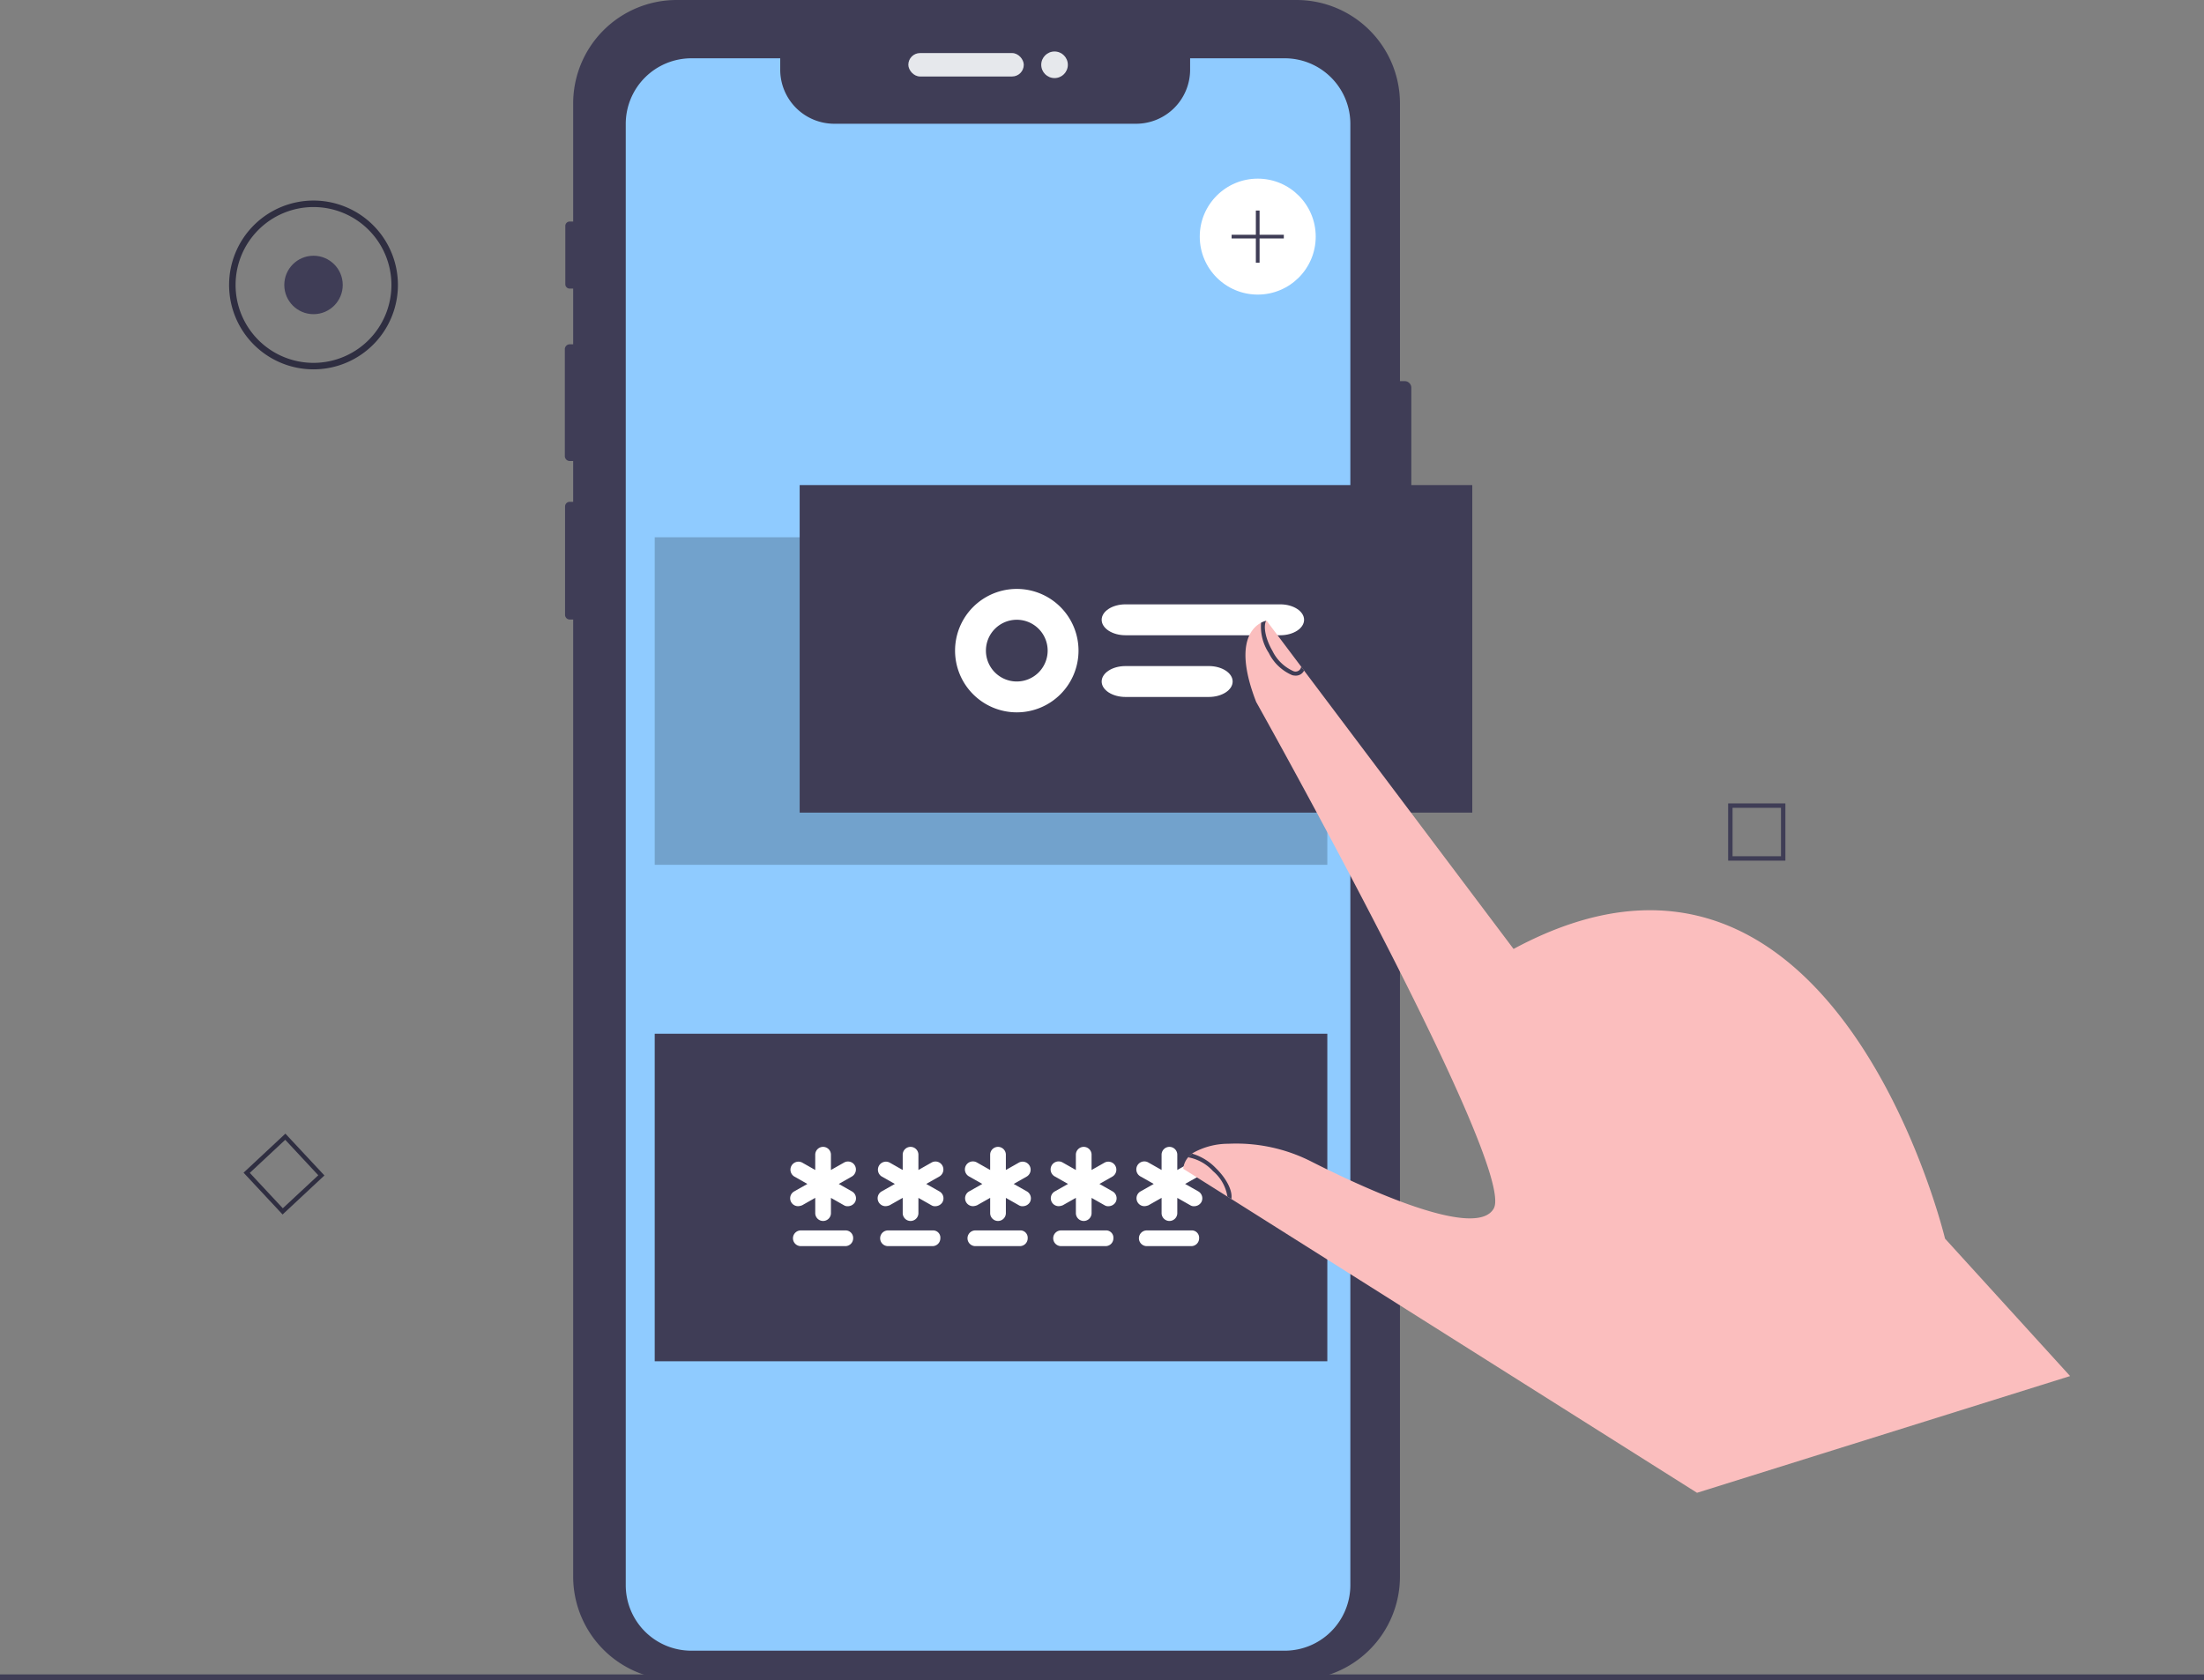
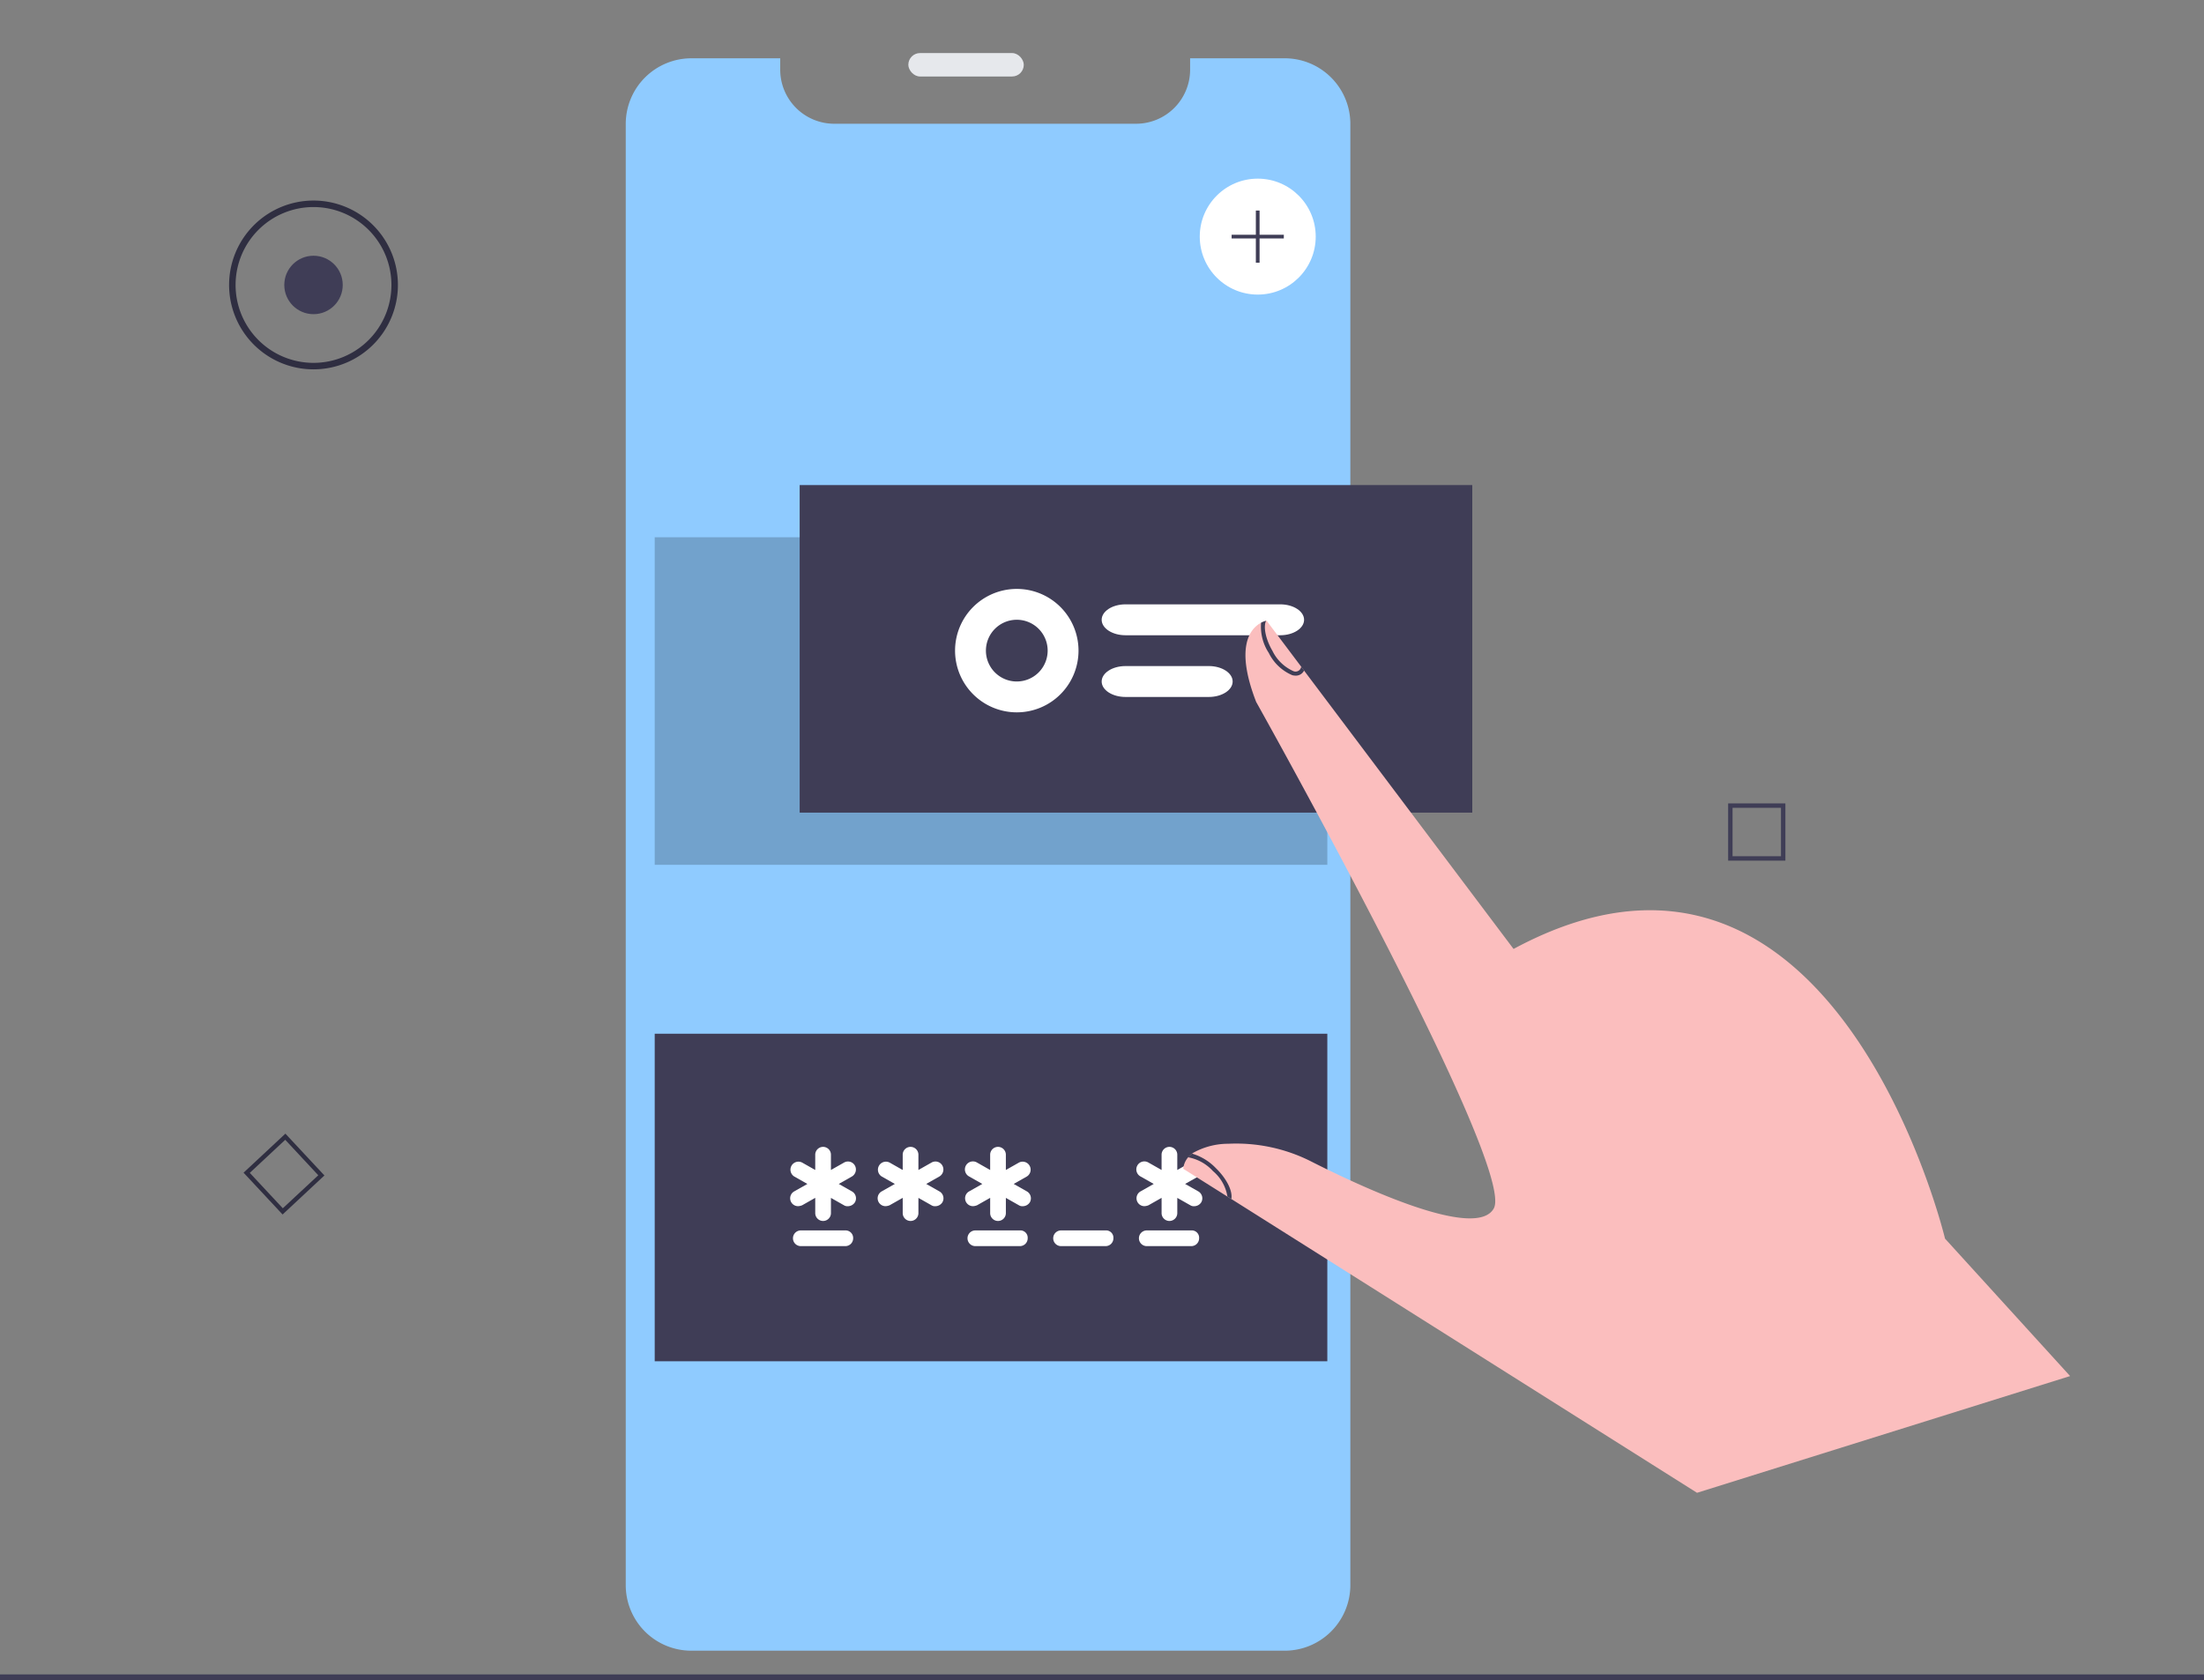
<svg xmlns="http://www.w3.org/2000/svg" width="242.408" height="184.835" viewBox="0 0 242.408 184.835">
  <rect x="0" y="0" width="242.408" height="184.835" fill="#808080" stroke="none" />
  <defs>
    <style>
      .cls-1 {
        fill: #3f3d56;
      }

      .cls-2 {
        fill: #e6e8ec;
      }

      .cls-3 {
        fill: #8fcbff;
      }

      .cls-4 {
        opacity: 0.2;
      }

      .cls-5 {
        fill: #fff;
      }

      .cls-6 {
        fill: #2f2e41;
      }

      .cls-7 {
        fill: #fbbebe;
      }
    </style>
  </defs>
  <g id="undraw_drag_5i9w" transform="translate(0 -9.388)">
-     <path id="Path_67" data-name="Path 67" class="cls-1" d="M352.892,222.626v20.943a.732.732,0,0,1-.73.73h-.52V353.4a11.384,11.384,0,0,1-11.383,11.384H272.088a11.381,11.381,0,0,1-11.38-11.382V248.125h-.376a.516.516,0,0,1-.517-.513V235.693a.517.517,0,0,1,.517-.517h.376v-4.49h-.379a.541.541,0,0,1-.539-.542V218.388a.54.54,0,0,1,.539-.539h.379V211.72h-.386a.478.478,0,0,1-.478-.478v-6.416a.48.48,0,0,1,.478-.481h.386V191.354a11.381,11.381,0,0,1,11.38-11.38h68.171a11.383,11.383,0,0,1,11.384,11.38V221.9h.52A.732.732,0,0,1,352.892,222.626Z" transform="translate(-197.667 -170.586)" />
    <rect id="Rectangle_23" data-name="Rectangle 23" class="cls-2" width="12.698" height="2.578" rx="1.289" transform="translate(99.903 15.225)" />
-     <circle id="Ellipse_16" data-name="Ellipse 16" class="cls-2" cx="1.463" cy="1.463" r="1.463" transform="translate(114.521 15.052)" />
    <path id="Path_68" data-name="Path 68" class="cls-3" d="M360.5,207.3V368.034a7.223,7.223,0,0,1-7.222,7.219H288.026a7.21,7.21,0,0,1-7.222-7.219V207.3a7.222,7.222,0,0,1,7.223-7.222h9.767v1.253a5.947,5.947,0,0,0,5.947,5.947h33.188a5.947,5.947,0,0,0,5.947-5.947v-1.253h10.408A7.22,7.22,0,0,1,360.5,207.3Z" transform="translate(-211.981 -184.277)" />
    <rect id="Rectangle_24" data-name="Rectangle 24" class="cls-4" width="73.977" height="36.032" transform="translate(72.009 68.49)" />
    <rect id="Rectangle_26" data-name="Rectangle 26" class="cls-1" width="73.977" height="36.032" transform="translate(72.009 123.105)" />
    <circle id="Ellipse_17" data-name="Ellipse 17" class="cls-5" cx="6.377" cy="6.377" r="6.377" transform="translate(131.956 29.04)" />
    <path id="Path_69" data-name="Path 69" class="cls-1" d="M430.568,114.944H427.9v-2.665h-.41v2.665h-2.665v.41h2.665v2.665h.41v-2.665h2.665Z" transform="translate(-289.365 -79.732)" />
    <g id="Group_12" data-name="Group 12" transform="translate(25.197 31.451)">
      <path id="Path_76" data-name="Path 76" class="cls-1" d="M667.348,463.44h-6.295v-6.295h6.295Zm-5.81-.484h5.326v-5.326h-5.326Z" transform="translate(-496.179 -390.827)" />
      <path id="Path_77" data-name="Path 77" class="cls-6" d="M153.267,579.962l-4.293-4.6,4.6-4.294,4.293,4.6Zm-3.609-4.579,3.633,3.895,3.9-3.633-3.633-3.9Z" transform="translate(-147.383 -468.422)" />
      <circle id="Ellipse_18" data-name="Ellipse 18" class="cls-1" cx="3.214" cy="3.214" r="3.214" transform="translate(6.071 6.07)" />
      <path id="Path_78" data-name="Path 78" class="cls-6" d="M153.272,267.733a9.284,9.284,0,1,1,9.284-9.284A9.284,9.284,0,0,1,153.272,267.733Zm0-17.854a8.57,8.57,0,1,0,8.57,8.57,8.57,8.57,0,0,0-8.57-8.57Z" transform="translate(-143.988 -249.165)" />
    </g>
    <rect id="Rectangle_28" data-name="Rectangle 28" class="cls-1" width="242.408" height="0.638" transform="translate(0 193.585)" />
    <g id="Group_13" data-name="Group 13" transform="translate(86.911 135.552)">
      <path id="Path_88" data-name="Path 88" class="cls-5" d="M46.178,42.863a.871.871,0,0,0-1.2-.336l-1.439.815V41.663a.863.863,0,1,0-1.727,0v1.679l-1.439-.815a.881.881,0,0,0-.863,1.535l1.439.815-1.439.815a.868.868,0,0,0,.432,1.631,1.4,1.4,0,0,0,.432-.1l1.439-.815v1.679a.863.863,0,1,0,1.727,0V46.412l1.439.815a.713.713,0,0,0,.432.1.922.922,0,0,0,.767-.432.871.871,0,0,0-.336-1.2L44.4,44.877l1.439-.815A.893.893,0,0,0,46.178,42.863Z" transform="translate(-39.059 -40.8)" />
      <path id="Path_89" data-name="Path 89" class="cls-5" d="M67.878,42.863a.871.871,0,0,0-1.2-.336l-1.439.815V41.663a.863.863,0,1,0-1.727,0v1.679l-1.439-.815a.881.881,0,0,0-.863,1.535l1.439.815-1.439.815a.868.868,0,0,0,.432,1.631,1.4,1.4,0,0,0,.432-.1l1.439-.815v1.679a.863.863,0,0,0,1.727,0V46.412l1.439.815a.713.713,0,0,0,.432.1.922.922,0,0,0,.767-.432.871.871,0,0,0-.336-1.2L66.1,44.877l1.439-.815A.893.893,0,0,0,67.878,42.863Z" transform="translate(-51.138 -40.8)" />
      <path id="Path_90" data-name="Path 90" class="cls-5" d="M89.242,45.693,87.8,44.877l1.439-.815a.881.881,0,0,0-.863-1.535l-1.439.815V41.663a.863.863,0,1,0-1.727,0v1.679l-1.439-.815a.881.881,0,1,0-.863,1.535l1.439.815-1.439.815a.868.868,0,0,0,.432,1.631,1.4,1.4,0,0,0,.432-.1l1.439-.815v1.679a.863.863,0,0,0,1.727,0V46.412l1.439.815a.713.713,0,0,0,.432.1.922.922,0,0,0,.767-.432A.882.882,0,0,0,89.242,45.693Z" transform="translate(-63.218 -40.8)" />
-       <path id="Path_94" data-name="Path 94" class="cls-5" d="M89.242,45.693,87.8,44.877l1.439-.815a.881.881,0,0,0-.863-1.535l-1.439.815V41.663a.863.863,0,1,0-1.727,0v1.679l-1.439-.815a.881.881,0,1,0-.863,1.535l1.439.815-1.439.815a.868.868,0,0,0,.432,1.631,1.4,1.4,0,0,0,.432-.1l1.439-.815v1.679a.863.863,0,0,0,1.727,0V46.412l1.439.815a.713.713,0,0,0,.432.1.922.922,0,0,0,.767-.432A.882.882,0,0,0,89.242,45.693Z" transform="translate(-53.791 -40.8)" />
      <path id="Path_96" data-name="Path 96" class="cls-5" d="M89.242,45.693,87.8,44.877l1.439-.815a.881.881,0,0,0-.863-1.535l-1.439.815V41.663a.863.863,0,1,0-1.727,0v1.679l-1.439-.815a.881.881,0,1,0-.863,1.535l1.439.815-1.439.815a.868.868,0,0,0,.432,1.631,1.4,1.4,0,0,0,.432-.1l1.439-.815v1.679a.863.863,0,0,0,1.727,0V46.412l1.439.815a.713.713,0,0,0,.432.1.922.922,0,0,0,.767-.432A.882.882,0,0,0,89.242,45.693Z" transform="translate(-44.364 -40.8)" />
      <path id="Path_91" data-name="Path 91" class="cls-5" d="M45.456,60.8H40.563a.863.863,0,0,0,0,1.727h4.893a.86.86,0,0,0,.863-.863A.831.831,0,0,0,45.456,60.8Z" transform="translate(-39.395 -51.609)" />
-       <path id="Path_92" data-name="Path 92" class="cls-5" d="M67.1,60.8H62.163a.863.863,0,1,0,0,1.727h4.893a.86.86,0,0,0,.863-.863A.793.793,0,0,0,67.1,60.8Z" transform="translate(-51.406 -51.609)" />
      <path id="Path_93" data-name="Path 93" class="cls-5" d="M88.756,60.8H83.863a.863.863,0,0,0,0,1.727h4.893a.86.86,0,0,0,.863-.863A.805.805,0,0,0,88.756,60.8Z" transform="translate(-63.499 -51.609)" />
-       <path id="Path_95" data-name="Path 95" class="cls-5" d="M88.756,60.8H83.863a.863.863,0,0,0,0,1.727h4.893a.86.86,0,0,0,.863-.863A.805.805,0,0,0,88.756,60.8Z" transform="translate(-54.072 -51.609)" />
+       <path id="Path_95" data-name="Path 95" class="cls-5" d="M88.756,60.8H83.863a.863.863,0,0,0,0,1.727h4.893a.86.86,0,0,0,.863-.863A.805.805,0,0,0,88.756,60.8" transform="translate(-54.072 -51.609)" />
      <path id="Path_97" data-name="Path 97" class="cls-5" d="M88.756,60.8H83.863a.863.863,0,0,0,0,1.727h4.893a.86.86,0,0,0,.863-.863A.805.805,0,0,0,88.756,60.8Z" transform="translate(-44.645 -51.609)" />
    </g>
    <rect id="Rectangle_29" data-name="Rectangle 29" class="cls-1" width="73.977" height="36.032" transform="translate(87.952 62.75)" />
    <g id="noun_profile_2915633" transform="translate(105.043 74.173)">
      <path id="Path_98" data-name="Path 98" class="cls-5" d="M568.625,2006.474h17.024c1.447,0,2.619.764,2.619,1.7s-1.172,1.7-2.619,1.7H568.625c-1.447,0-2.619-.764-2.619-1.7S567.178,2006.474,568.625,2006.474Zm0,6.789h9.167c1.447,0,2.619.764,2.619,1.7s-1.172,1.7-2.619,1.7h-9.167c-1.447,0-2.619-.764-2.619-1.7S567.178,2013.264,568.625,2013.264Z" transform="translate(-549.881 -2004.777)" />
      <path id="Path_99" data-name="Path 99" class="cls-5" d="M558.789,2018.578a6.789,6.789,0,1,1,6.789-6.789A6.788,6.788,0,0,1,558.789,2018.578Zm0-3.395a3.395,3.395,0,1,0-3.395-3.395A3.394,3.394,0,0,0,558.789,2015.184Z" transform="translate(-552 -2005)" />
    </g>
    <path id="Path_80" data-name="Path 80" class="cls-7" d="M570.633,477.2,529.6,490.042l-51.047-32.212,0,0-.167-.1-.027-.018-.406-.255-4.86-3.058c.009-.083.021-.163.037-.241a2.2,2.2,0,0,1,.5-1.02,2.454,2.454,0,0,1,.289-.289h0c.046-.039.094-.078.144-.115a1.919,1.919,0,0,1,.158-.11,7.921,7.921,0,0,1,3.833-.979,18.243,18.243,0,0,1,9.2,1.995c5.738,2.9,18.072,8.613,19.995,5.115,2.522-4.585-26.134-55.707-26.134-55.707-2.359-6.064-.633-8.044.449-8.668l.094-.053a2.67,2.67,0,0,1,.355-.151,1.632,1.632,0,0,1,.195-.057.438.438,0,0,1,.053-.012l3.8,5.053.057.076.2.273.062.083,23.042,30.623c35.3-19.028,47.454,31.865,47.454,31.865Z" transform="translate(-342.952 -316.436)" />
    <path id="Path_81" data-name="Path 81" class="cls-1" d="M504.585,399.61a1,1,0,0,1-.924.562,1.463,1.463,0,0,1-.376-.05,5.08,5.08,0,0,1-2.579-2.442,5.258,5.258,0,0,1-.848-3.333,2.662,2.662,0,0,1,.355-.151,1.658,1.658,0,0,1,.195-.057c-.3.58-.119,1.9.7,3.313a4.685,4.685,0,0,0,2.3,2.226.624.624,0,0,0,.86-.5l.057.076.2.273Z" transform="translate(-361.155 -316.46)" />
    <path id="Path_82" data-name="Path 82" class="cls-1" d="M479.528,582.961l-.028-.018-.406-.255a4.575,4.575,0,0,0-1.586-2.8,4.881,4.881,0,0,0-2.737-1.52,2.474,2.474,0,0,1,.289-.289h0c.046-.039.094-.078.144-.115a5.977,5.977,0,0,1,2.623,1.6C479.03,580.741,479.69,582.087,479.528,582.961Z" transform="translate(-344.098 -441.671)" />
  </g>
</svg>